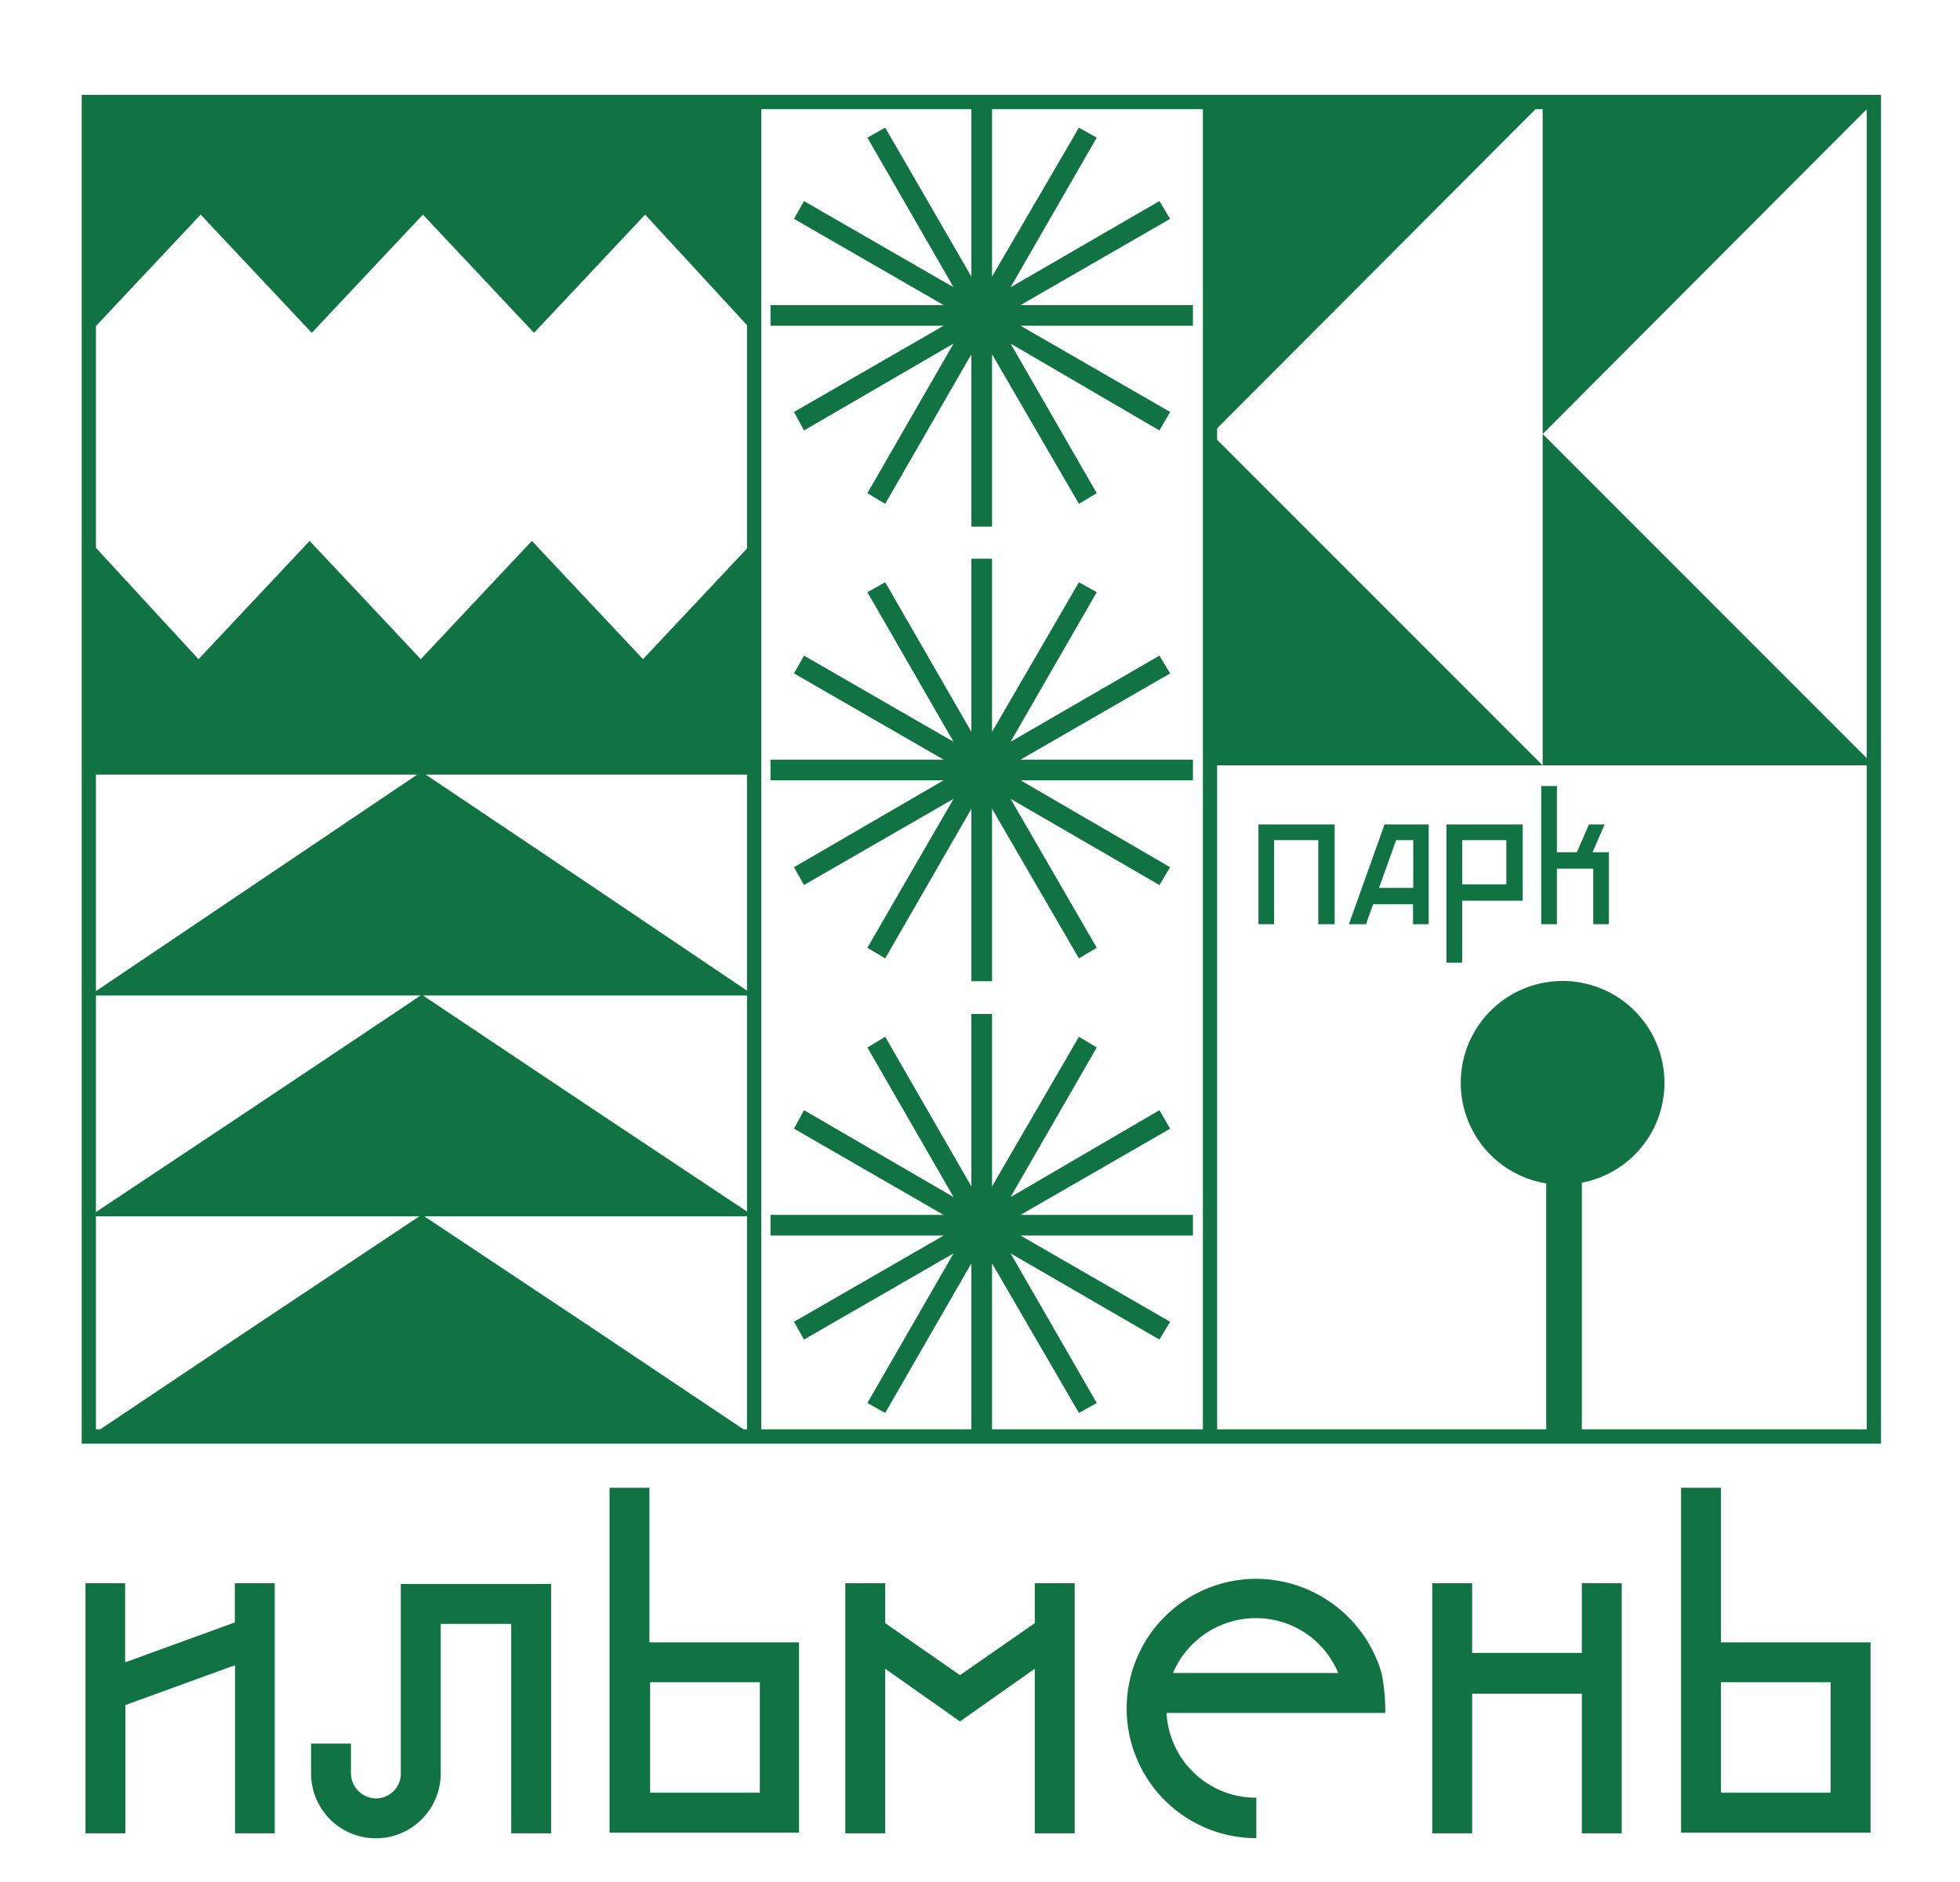
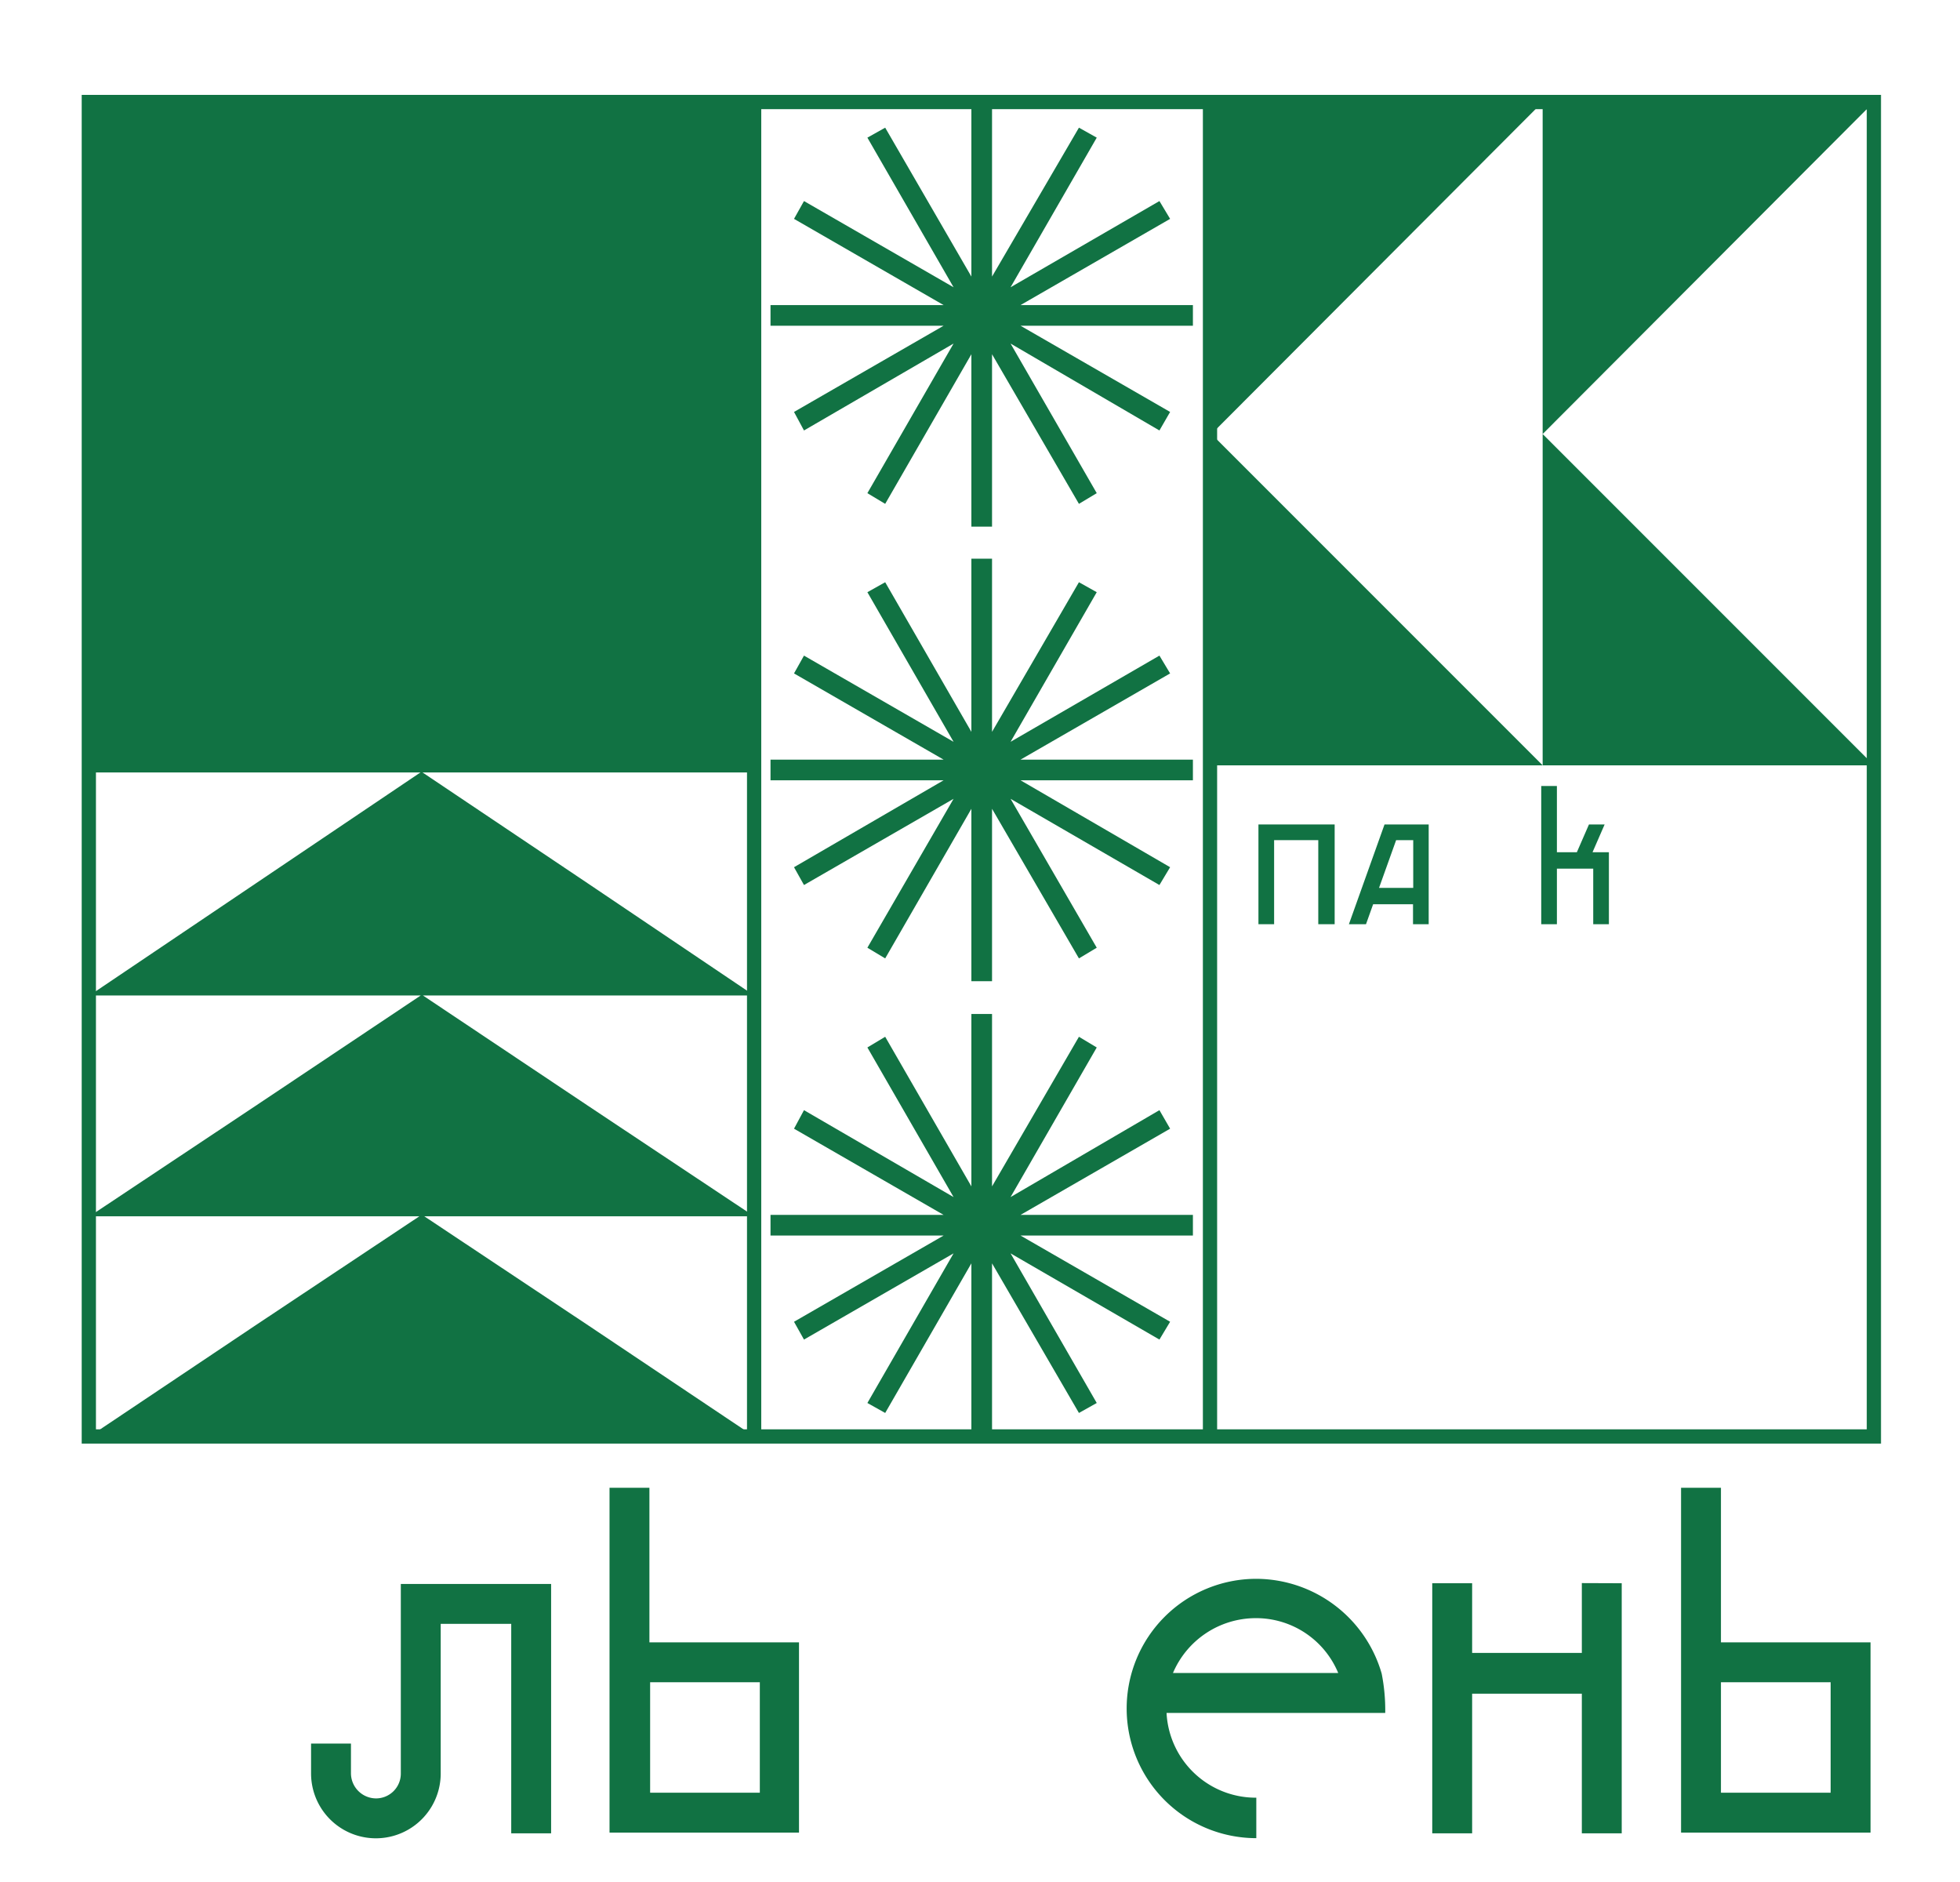
<svg xmlns="http://www.w3.org/2000/svg" id="Слой_1" data-name="Слой 1" viewBox="0 0 275.16 264.15">
  <defs>
    <style>.cls-1,.cls-2{fill:#117243;}.cls-2{fill-rule:evenodd;}</style>
  </defs>
  <path class="cls-1" d="M263.57,202.12H12V13.82h251.6v188.3Zm-250.6-1h249.6V14.82H13Z" />
  <path class="cls-1" d="M264.07,202.62H11.47V13.32h252.6v189.3Zm-251.6-1h0V14.42h0Zm1-1h248.6V15.32H13.47Z" />
  <polygon class="cls-2" points="82.57 155.22 59.37 139.72 105.87 139.72 82.57 124.02 59.17 108.32 35.87 124.02 12.57 139.72 59.07 139.72 35.87 155.22 12.57 170.72 58.87 170.72 35.87 186.02 12.57 201.62 59.17 201.62 105.87 201.62 82.57 186.02 59.57 170.72 105.87 170.72 82.57 155.22" />
-   <path class="cls-1" d="M17.57,222.22v11.1l15.4-5.6v-5.5h5.6v35.1H33v-23.6l-15.4,5.6v18H12v-35.1Z" />
  <path class="cls-1" d="M77.37,222.22v35.1h-5.6v-29.4h-9.9v21a9.1,9.1,0,0,1-18.2,0v-4.2h5.6v4.2a3.54,3.54,0,0,0,3.5,3.5,3.48,3.48,0,0,0,3.5-3.5v-26.6h21.1Z" />
  <path class="cls-1" d="M85.57,257.22v-48.4h5.6v21.7h21v26.7Zm21.1-21.1H91.27v15.5h15.4Z" />
-   <path class="cls-1" d="M150.87,222.22v35.1h-5.6v-23.1l-10.5,7.4-10.5-7.4v23.1h-5.6v-35.1h5.6v5.6l10.5,7.3,10.5-7.3v-5.6Z" />
  <path class="cls-1" d="M194.47,240.42h-30.7a12.54,12.54,0,0,0,12.6,11.9V258a18.2,18.2,0,0,1,0-36.4,18.39,18.39,0,0,1,17.6,13.3A26.44,26.44,0,0,1,194.47,240.42Zm-6.6-5.6a12.48,12.48,0,0,0-11.6-7.7,12.64,12.64,0,0,0-11.6,7.7Z" />
  <path class="cls-1" d="M227.67,222.22v35.1h-5.6v-19.6h-15.4v19.6h-5.6v-35.1h5.6V232h15.4v-9.8Z" />
  <path class="cls-1" d="M236,257.22v-48.4h5.6v21.7h21v26.7Zm21-21.1h-15.4v15.5H257Z" />
  <rect class="cls-1" x="105.37" y="14.92" width="1" height="186.5" />
  <rect class="cls-1" x="104.87" y="14.42" width="2" height="187.5" />
  <rect class="cls-1" x="169.37" y="14.42" width="1" height="187" />
  <rect class="cls-1" x="168.87" y="13.92" width="2" height="188" />
-   <path class="cls-1" d="M106.37,108.72H12.07V14.42h94.3Zm-93.3-1h92.3V15.42H13.07Z" />
+   <path class="cls-1" d="M106.37,108.72H12.07h94.3Zm-93.3-1h92.3V15.42H13.07Z" />
  <polygon class="cls-1" points="106.17 108.42 12.57 108.42 12.57 107.92 105.57 107.92 105.57 15.22 12.57 15.22 12.57 14.62 106.17 14.62 106.17 108.42" />
-   <path class="cls-2" d="M233.67,152a14.3,14.3,0,1,0-16.6,14.1v35.5h5V166A14.26,14.26,0,0,0,233.67,152Z" />
  <polygon class="cls-2" points="167.47 170.52 143.27 170.52 164.27 158.42 162.77 155.82 141.87 168.02 153.97 147.02 151.47 145.52 139.27 166.52 139.27 142.32 136.37 142.32 136.37 166.52 124.27 145.52 121.77 147.02 133.87 168.02 112.87 155.82 111.47 158.42 132.47 170.52 108.17 170.52 108.17 173.42 132.47 173.42 111.47 185.52 112.87 188.02 133.87 175.92 121.77 196.92 124.27 198.32 136.37 177.32 136.37 201.62 139.27 201.62 139.27 177.32 151.47 198.32 153.97 196.92 141.87 175.92 162.77 188.02 164.27 185.52 143.27 173.42 167.47 173.42 167.47 170.52" />
  <polygon class="cls-2" points="167.47 42.82 143.27 42.82 164.27 30.72 162.77 28.22 141.87 40.32 153.97 19.32 151.47 17.92 139.27 38.82 139.27 14.62 136.37 14.62 136.37 38.82 124.27 17.92 121.77 19.32 133.87 40.32 112.87 28.22 111.47 30.72 132.47 42.82 108.17 42.82 108.17 45.72 132.47 45.72 111.47 57.82 112.87 60.42 133.87 48.22 121.77 69.22 124.27 70.72 136.37 49.72 136.37 73.92 139.27 73.92 139.27 49.72 151.47 70.72 153.97 69.22 141.87 48.22 162.77 60.42 164.27 57.82 143.27 45.72 167.47 45.72 167.47 42.82" />
  <polygon class="cls-2" points="167.47 106.62 143.27 106.62 164.27 94.52 162.77 92.02 141.87 104.12 153.97 83.12 151.47 81.72 139.27 102.72 139.27 78.42 136.37 78.42 136.37 102.72 124.27 81.72 121.77 83.12 133.87 104.12 112.87 92.02 111.47 94.52 132.47 106.62 108.17 106.62 108.17 109.52 132.47 109.52 111.47 121.72 112.87 124.22 133.87 112.12 121.77 133.02 124.27 134.52 136.37 113.52 136.37 137.72 139.27 137.72 139.27 113.52 151.47 134.52 153.97 133.02 141.87 112.12 162.77 124.22 164.27 121.72 143.27 109.52 167.47 109.52 167.47 106.62" />
  <path class="cls-1" d="M185.07,129.72v-11.8h-6.2v11.8h-2.2v-14h10.7v14Z" />
  <path class="cls-1" d="M194.37,115.72h6.2v14h-2.2v-2.8h-5.6l-1,2.8h-2.4Zm3.9,2.2H196l-2.4,6.7h4.8v-6.7Z" />
-   <path class="cls-1" d="M213.77,115.72v10.7h-8.5v8.7h-2.2v-19.4Zm-2.3,2.2h-6.2v6.2h6.2Z" />
  <path class="cls-1" d="M225.87,119.62v10.1h-2.2v-7.8h-5.1v7.8h-2.2v-19.4h2.2v9.3h2.8l1.7-3.9h2.2l-1.7,3.9Z" />
  <polygon class="cls-2" points="12.57 14.32 12.57 46.72 28.17 30.12 43.77 46.72 59.37 30.12 74.97 46.72 90.57 30.12 105.87 46.72 105.87 14.32 12.57 14.32" />
  <polygon class="cls-2" points="90.27 92.52 74.67 75.92 59.07 92.52 43.47 75.92 27.87 92.52 12.57 75.92 12.57 108.32 105.87 108.32 105.87 75.92 90.27 92.52" />
  <polygon class="cls-2" points="216.57 14.32 170.07 60.92 170.07 14.42 216.57 14.32" />
  <polygon class="cls-2" points="263.07 14.32 216.57 60.92 216.57 14.42 263.07 14.32" />
  <polygon class="cls-2" points="216.57 107.42 170.07 60.92 170.07 107.42 216.57 107.42" />
  <polygon class="cls-2" points="263.07 107.42 216.57 60.92 216.57 107.42 263.07 107.42" />
</svg>